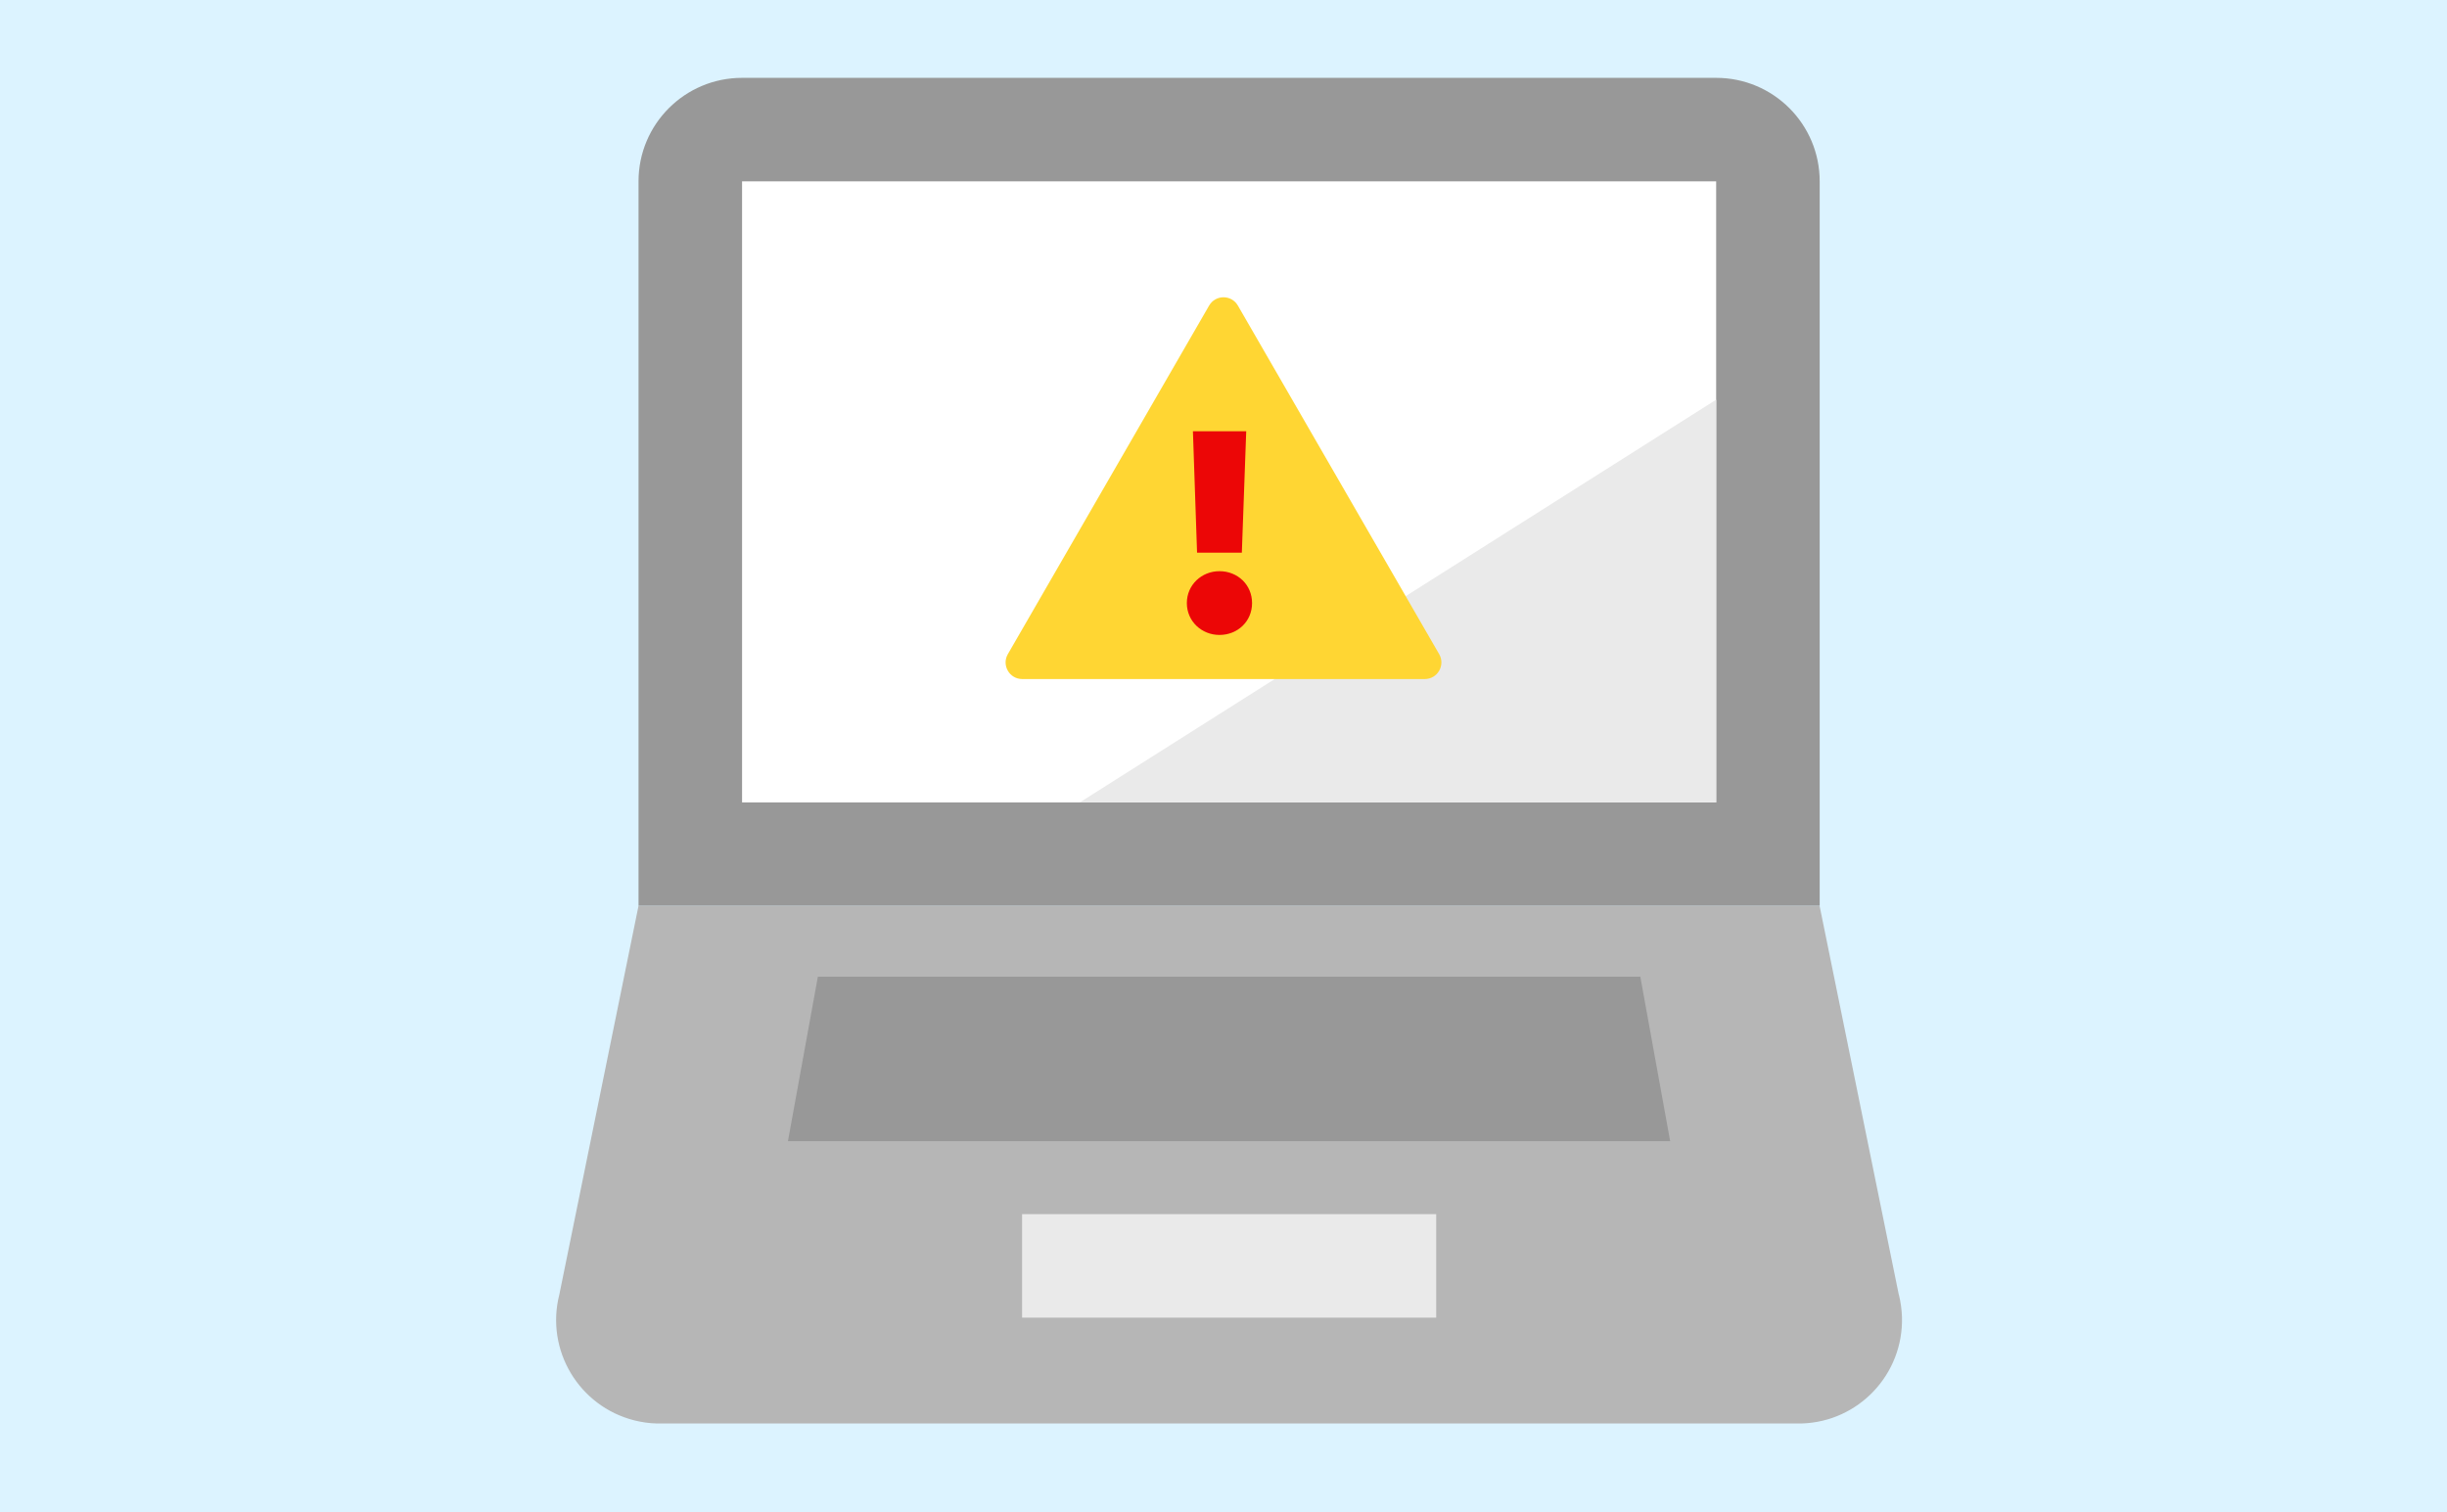
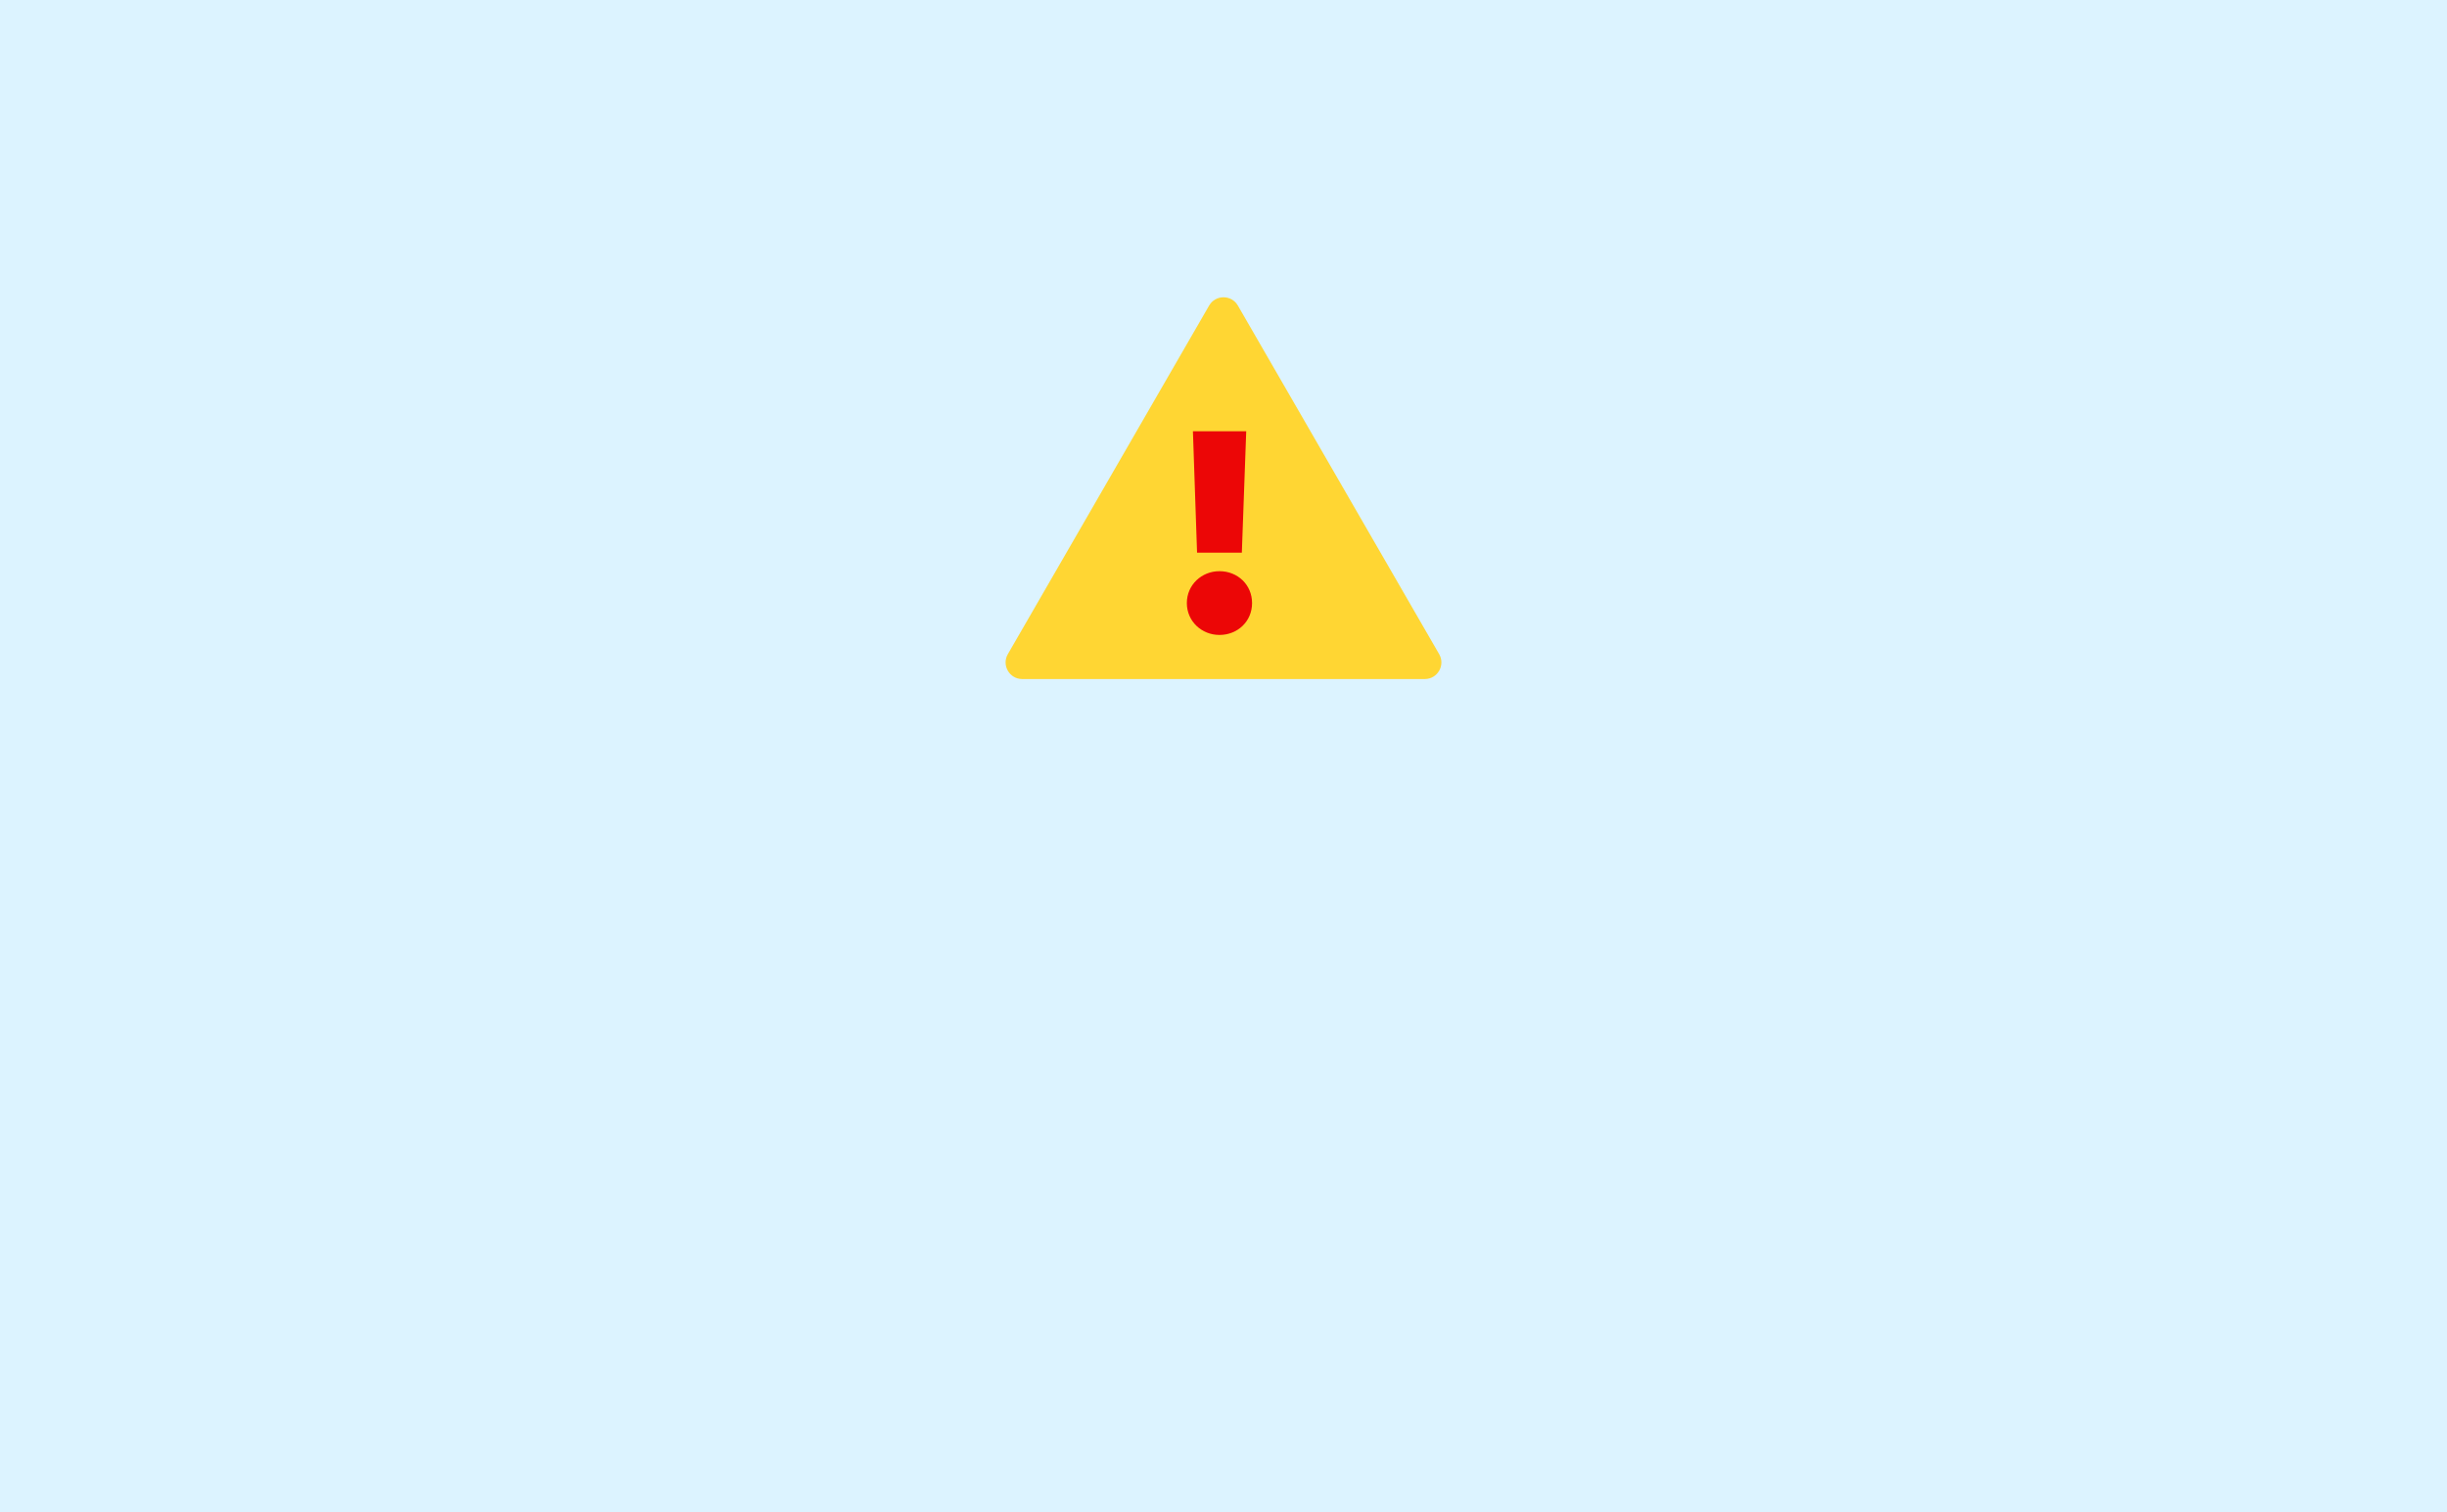
<svg xmlns="http://www.w3.org/2000/svg" width="220" height="136" viewBox="0 0 220 136" fill="none">
  <rect width="220" height="136" fill="#DCF3FF" />
  <g clip-path="url(#clip0_32_676)">
-     <path d="M163.601 16.308C163.601 11.165 159.436 7 154.293 7H66.716C61.573 7 57.408 11.165 57.408 16.308V81.454H163.601V16.308Z" fill="#989898" />
    <path d="M154.293 16.308H66.716V72.154H154.293V16.308Z" fill="white" />
-     <path d="M97.075 72.154H154.294V35.939L97.075 72.154Z" fill="#EAEAEA" />
    <path d="M170.712 116.412L163.592 81.454H57.407L50.286 116.412C49.022 121.392 52.039 126.457 57.027 127.721C57.686 127.884 58.361 127.985 59.036 128H161.971C167.106 127.853 171.147 123.563 170.999 118.421C170.976 117.746 170.883 117.071 170.72 116.412H170.712Z" fill="#B6B6B6" />
-     <path d="M129.123 109.175H91.892V118.483H129.123V109.175Z" fill="#EAEAEA" />
    <path d="M73.532 87.822H147.474L150.158 102.613H70.841L73.532 87.822Z" fill="#989898" />
  </g>
  <path d="M108.707 27.478C109.282 26.483 110.718 26.483 111.293 27.478L129.389 58.821C129.963 59.816 129.245 61.06 128.096 61.06H91.904C90.755 61.06 90.037 59.816 90.611 58.821L108.707 27.478Z" fill="#FFD633" />
  <path d="M111.649 49.699H107.623L107.251 38.78H112.043L111.649 49.699ZM106.704 54.228C106.704 52.587 108.039 51.361 109.636 51.361C111.277 51.361 112.568 52.587 112.568 54.228C112.568 55.869 111.277 57.094 109.636 57.094C108.039 57.094 106.704 55.869 106.704 54.228Z" fill="#EC0606" />
  <defs>
    <clipPath id="clip0_32_676">
-       <rect width="121" height="121" fill="white" transform="translate(50 7)" />
-     </clipPath>
+       </clipPath>
  </defs>
</svg>